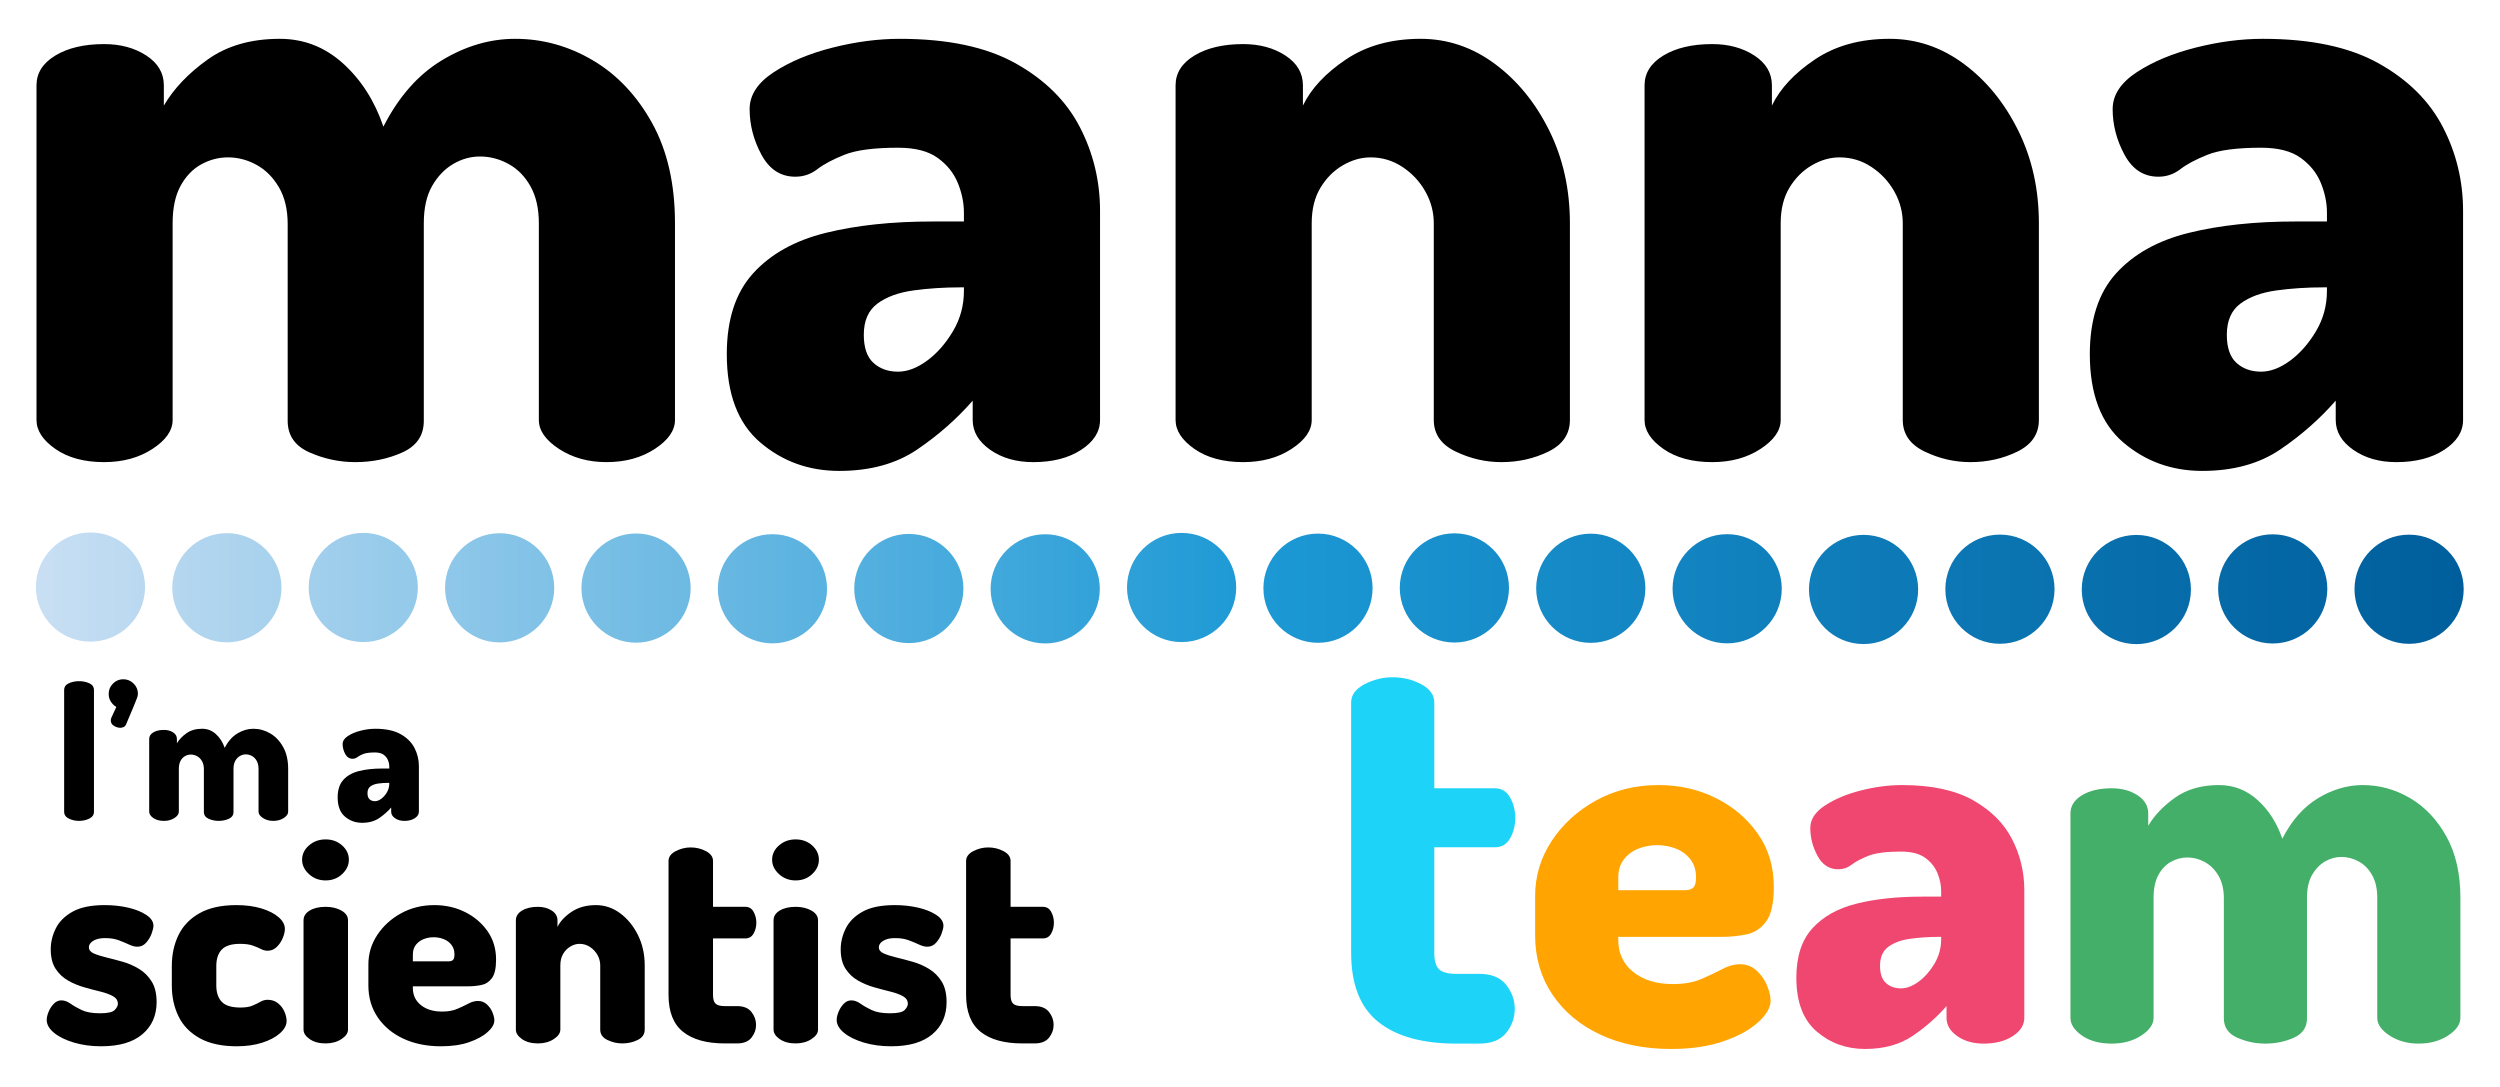
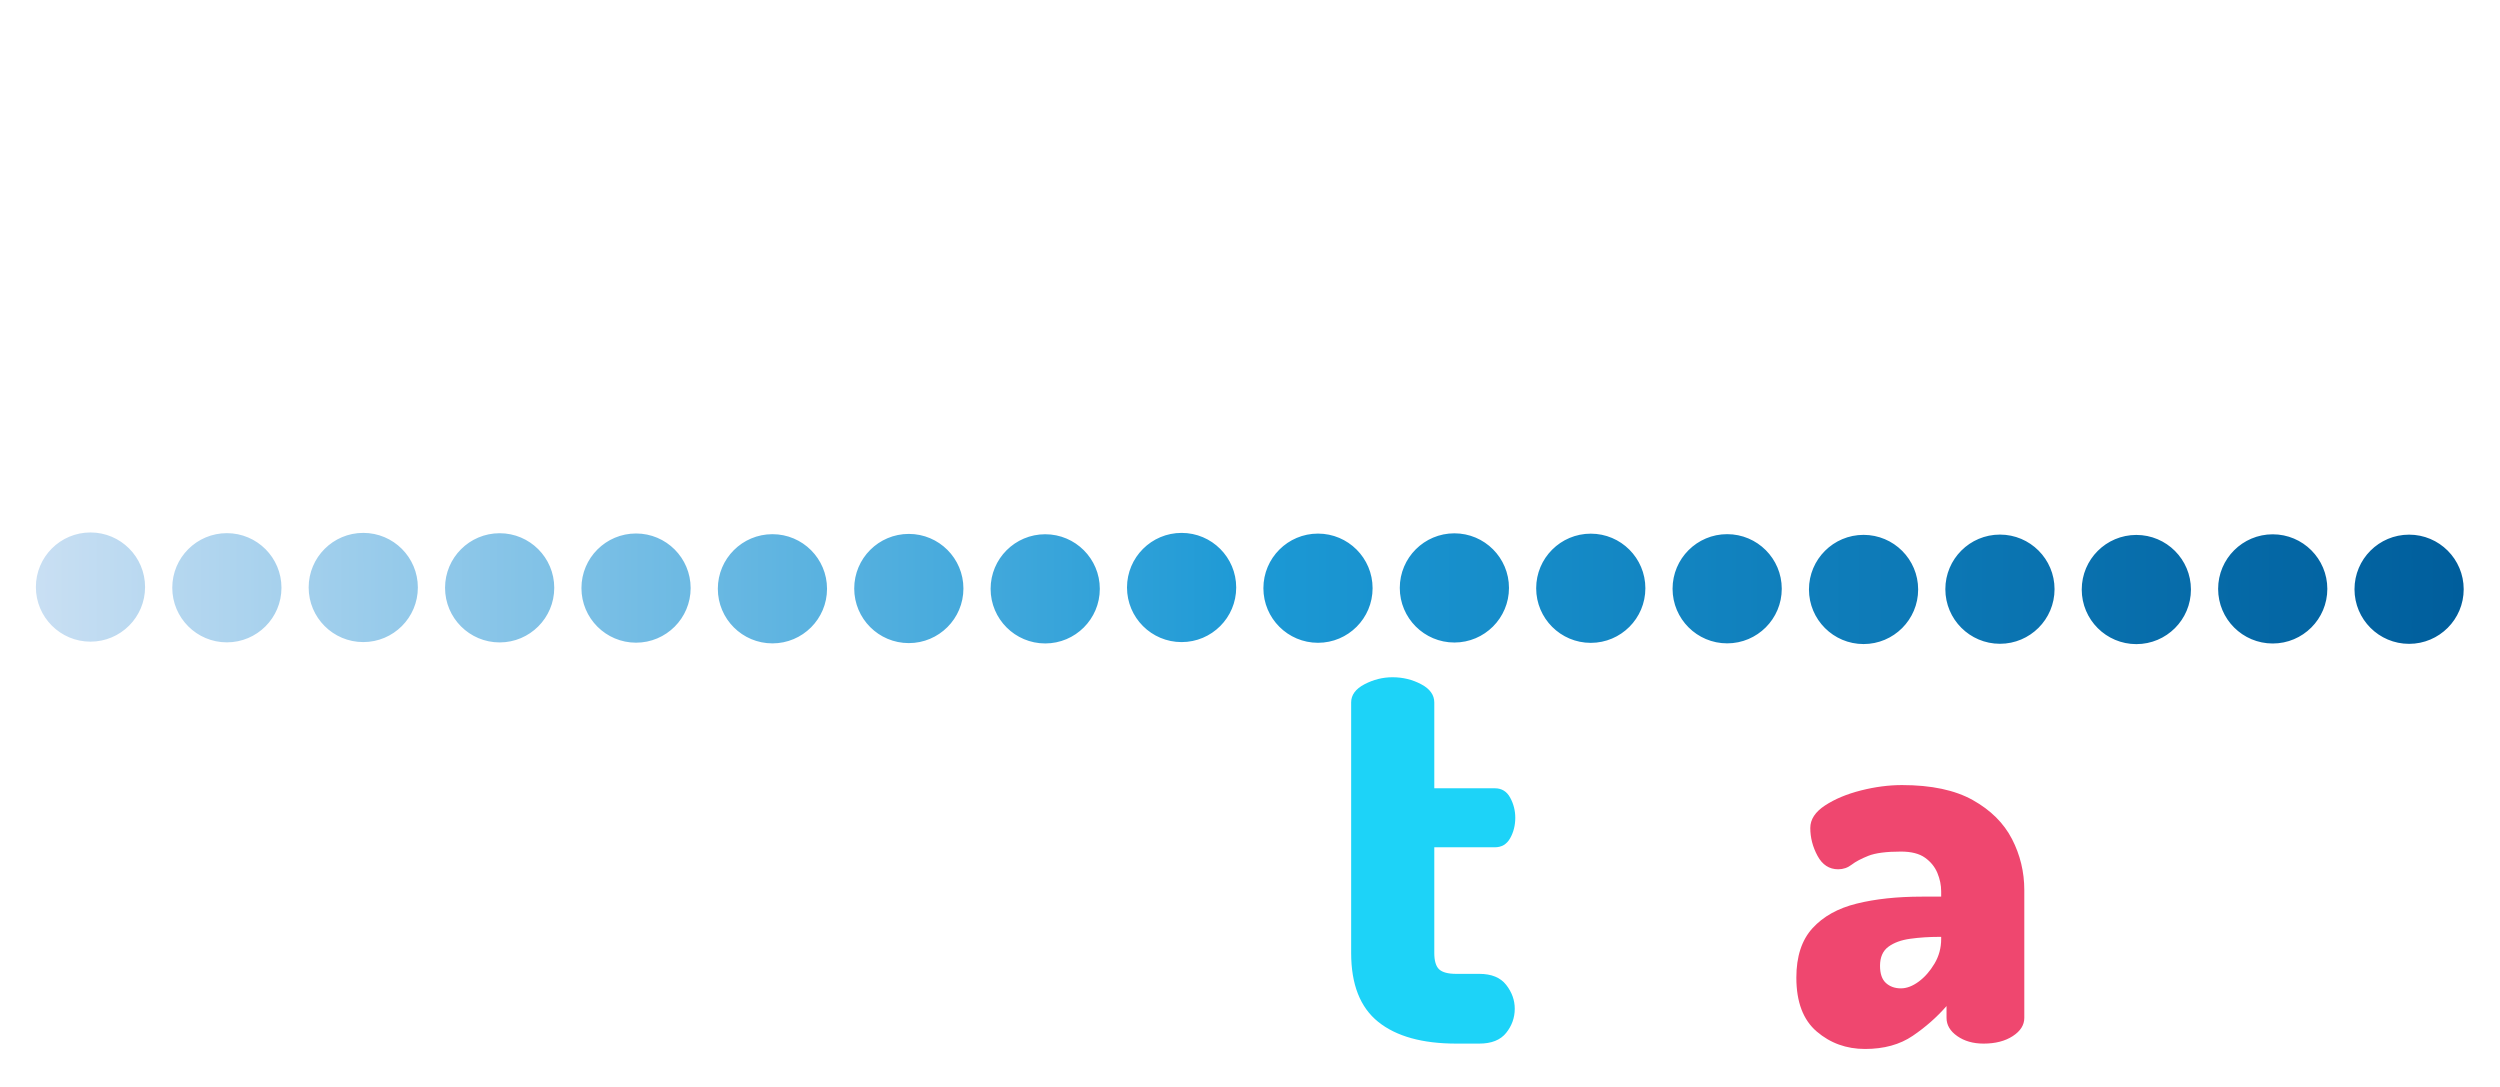
<svg xmlns="http://www.w3.org/2000/svg" xml:space="preserve" width="460mm" height="200mm" version="1.1" style="shape-rendering:geometricPrecision; text-rendering:geometricPrecision; image-rendering:optimizeQuality; fill-rule:evenodd; clip-rule:evenodd" viewBox="0 0 46000 20000">
  <defs>
    <style type="text/css">
   
    .fil1 {fill:black;fill-rule:nonzero}
    .fil2 {fill:#1DD3F8;fill-rule:nonzero}
    .fil5 {fill:#44AF69;fill-rule:nonzero}
    .fil4 {fill:#EF476F;fill-rule:nonzero}
    .fil3 {fill:#FFA400;fill-rule:nonzero}
    .fil0 {fill:url(#id0)}
   
  </style>
    <linearGradient id="id0" gradientUnits="userSpaceOnUse" x1="660.15" y1="10824.67" x2="45331.98" y2="10824.67">
      <stop offset="0" style="stop-opacity:1; stop-color:#C9DFF3" />
      <stop offset="0.502" style="stop-opacity:1; stop-color:#1C99D5" />
      <stop offset="1" style="stop-opacity:1; stop-color:#005E9C" />
    </linearGradient>
  </defs>
  <g id="Camada_x0020_1">
    <g id="_2083573396688">
      <path class="fil0" d="M44327.36 9837.57c554.84,0 1004.62,449.78 1004.62,1004.62 0,554.84 -449.78,1004.62 -1004.62,1004.62 -554.84,0 -1004.62,-449.78 -1004.62,-1004.62 0,-554.84 449.78,-1004.62 1004.62,-1004.62zm-42662.59 -40.32c554.84,0 1004.62,449.78 1004.62,1004.62 0,554.84 -449.78,1004.62 -1004.62,1004.62 -554.84,0 -1004.62,-449.78 -1004.62,-1004.62 0,-554.84 449.78,-1004.62 1004.62,-1004.62zm2509.56 12.88c554.84,0 1004.62,449.78 1004.62,1004.62 0,554.84 -449.78,1004.62 -1004.62,1004.62 -554.84,0 -1004.62,-449.78 -1004.62,-1004.62 0,-554.84 449.78,-1004.62 1004.62,-1004.62zm2509.56 -5.01c554.84,0 1004.62,449.78 1004.62,1004.62 0,554.84 -449.78,1004.62 -1004.62,1004.62 -554.84,0 -1004.62,-449.78 -1004.62,-1004.62 0,-554.84 449.78,-1004.62 1004.62,-1004.62zm2509.56 6.25c554.84,0 1004.62,449.78 1004.62,1004.62 0,554.84 -449.78,1004.62 -1004.62,1004.62 -554.84,0 -1004.62,-449.78 -1004.62,-1004.62 0,-554.84 449.78,-1004.62 1004.62,-1004.62zm2509.56 4.77c554.84,0 1004.62,449.78 1004.62,1004.62 0,554.84 -449.78,1004.62 -1004.62,1004.62 -554.84,0 -1004.62,-449.78 -1004.62,-1004.62 0,-554.84 449.78,-1004.62 1004.62,-1004.62zm2509.56 12.88c554.84,0 1004.62,449.78 1004.62,1004.62 0,554.84 -449.78,1004.62 -1004.62,1004.62 -554.84,0 -1004.62,-449.78 -1004.62,-1004.62 0,-554.84 449.78,-1004.62 1004.62,-1004.62zm2509.56 -5.01c554.84,0 1004.62,449.78 1004.62,1004.62 0,554.84 -449.78,1004.62 -1004.62,1004.62 -554.84,0 -1004.62,-449.78 -1004.62,-1004.62 0,-554.84 449.78,-1004.62 1004.62,-1004.62zm2509.56 6.25c554.84,0 1004.62,449.78 1004.62,1004.62 0,554.84 -449.78,1004.62 -1004.62,1004.62 -554.84,0 -1004.62,-449.78 -1004.62,-1004.62 0,-554.84 449.78,-1004.62 1004.62,-1004.62zm2509.56 -24.86c554.84,0 1004.62,449.78 1004.62,1004.62 0,554.84 -449.78,1004.62 -1004.62,1004.62 -554.84,0 -1004.62,-449.78 -1004.62,-1004.62 0,-554.84 449.78,-1004.62 1004.62,-1004.62zm2509.56 12.88c554.84,0 1004.62,449.78 1004.62,1004.62 0,554.84 -449.78,1004.62 -1004.62,1004.62 -554.84,0 -1004.62,-449.78 -1004.62,-1004.62 0,-554.84 449.78,-1004.62 1004.62,-1004.62zm2509.56 -5.01c554.84,0 1004.62,449.78 1004.62,1004.62 0,554.84 -449.78,1004.62 -1004.62,1004.62 -554.84,0 -1004.62,-449.78 -1004.62,-1004.62 0,-554.84 449.78,-1004.62 1004.62,-1004.62zm2509.56 6.25c554.84,0 1004.62,449.78 1004.62,1004.62 0,554.84 -449.78,1004.62 -1004.62,1004.62 -554.84,0 -1004.62,-449.78 -1004.62,-1004.62 0,-554.84 449.78,-1004.62 1004.62,-1004.62zm2509.56 9.21c554.84,0 1004.62,449.78 1004.62,1004.62 0,554.84 -449.78,1004.62 -1004.62,1004.62 -554.84,0 -1004.62,-449.78 -1004.62,-1004.62 0,-554.84 449.78,-1004.62 1004.62,-1004.62zm2509.56 12.88c554.84,0 1004.62,449.78 1004.62,1004.62 0,554.84 -449.78,1004.62 -1004.62,1004.62 -554.84,0 -1004.62,-449.78 -1004.62,-1004.62 0,-554.84 449.78,-1004.62 1004.62,-1004.62zm2509.56 -5.01c554.84,0 1004.62,449.78 1004.62,1004.62 0,554.84 -449.78,1004.62 -1004.62,1004.62 -554.84,0 -1004.62,-449.78 -1004.62,-1004.62 0,-554.84 449.78,-1004.62 1004.62,-1004.62zm2509.56 6.25c554.84,0 1004.62,449.78 1004.62,1004.62 0,554.84 -449.78,1004.62 -1004.62,1004.62 -554.84,0 -1004.62,-449.78 -1004.62,-1004.62 0,-554.84 449.78,-1004.62 1004.62,-1004.62zm2509.56 -11.53c554.84,0 1004.62,449.78 1004.62,1004.62 0,554.84 -449.78,1004.62 -1004.62,1004.62 -554.84,0 -1004.62,-449.78 -1004.62,-1004.62 0,-554.84 449.78,-1004.62 1004.62,-1004.62z" />
-       <path class="fil1" d="M1915.92 8503.16c-366.29,0 -665.24,-80.8 -896.86,-242.39 -231.62,-161.6 -347.43,-339.35 -347.43,-533.27l0 -6156.79c0,-226.24 115.81,-409.38 347.43,-549.43 231.62,-140.05 530.57,-210.07 896.86,-210.07 301.64,0 560.19,70.02 775.66,210.07 215.46,140.05 323.19,323.19 323.19,549.43l0 371.67c183.14,-312.42 452.46,-595.21 807.97,-848.38 355.51,-253.16 797.21,-379.75 1325.09,-379.75 441.69,0 829.52,150.82 1163.49,452.47 333.96,301.64 581.74,689.47 743.34,1163.49 280.1,-549.43 638.3,-956.11 1074.61,-1220.05 436.31,-263.94 886.08,-395.91 1349.32,-395.91 506.33,0 983.04,131.97 1430.12,395.91 447.08,263.94 810.67,649.08 1090.77,1155.41 280.1,506.33 420.15,1120.4 420.15,1842.19l0 3619.74c0,193.92 -123.89,371.67 -371.67,533.27 -247.78,161.59 -544.04,242.39 -888.78,242.39 -333.96,0 -624.83,-80.8 -872.61,-242.39 -247.78,-161.6 -371.67,-339.35 -371.67,-533.27l0 -3619.74c0,-269.33 -51.17,-495.56 -153.52,-678.7 -102.34,-183.14 -237,-320.5 -403.99,-412.07 -166.98,-91.57 -342.04,-137.36 -525.18,-137.36 -172.37,0 -336.66,45.79 -492.87,137.36 -156.21,91.57 -285.48,226.23 -387.83,403.99 -102.34,177.75 -153.51,406.68 -153.51,686.78l0 3635.9c0,269.33 -131.97,463.24 -395.91,581.74 -263.94,118.51 -552.12,177.76 -864.54,177.76 -290.87,0 -570.97,-59.25 -840.3,-177.76 -269.32,-118.5 -403.99,-312.41 -403.99,-581.74l0 -3619.74c0,-269.33 -53.86,-495.56 -161.59,-678.7 -107.73,-183.14 -245.09,-320.5 -412.07,-412.07 -166.98,-91.57 -342.04,-137.36 -525.19,-137.36 -172.36,0 -336.65,43.09 -492.86,129.28 -156.21,86.18 -282.79,218.15 -379.75,395.91 -96.96,177.75 -145.44,406.68 -145.44,686.78l0 3619.74c0,193.92 -123.89,371.67 -371.67,533.27 -247.78,161.59 -544.04,242.39 -888.77,242.39zm13525.55 161.6c-560.2,0 -1044.99,-175.07 -1454.36,-525.19 -409.38,-350.12 -614.07,-891.47 -614.07,-1624.04 0,-635.61 161.6,-1131.17 484.79,-1486.68 323.19,-355.51 767.58,-603.29 1333.16,-743.34 565.59,-140.04 1220.05,-210.07 1963.39,-210.07l581.74 0 0 -161.6c0,-183.14 -37.7,-366.28 -113.11,-549.42 -75.41,-183.14 -199.3,-336.66 -371.67,-460.55 -172.37,-123.89 -414.77,-185.83 -727.18,-185.83 -441.7,0 -770.28,43.09 -985.74,129.27 -215.46,86.19 -382.44,175.07 -500.94,266.64 -118.51,91.57 -253.17,137.35 -403.99,137.35 -269.33,0 -476.71,-134.66 -622.15,-403.99 -145.43,-269.32 -218.15,-549.42 -218.15,-840.29 0,-258.56 148.13,-484.79 444.39,-678.7 296.26,-193.92 657.15,-344.74 1082.69,-452.47 425.53,-107.73 837.6,-161.6 1236.21,-161.6 883.38,0 1594.41,150.82 2133.06,452.47 538.65,301.64 931.87,692.17 1179.65,1171.57 247.78,479.4 371.67,993.81 371.67,1543.24l0 3845.97c0,215.46 -115.82,398.6 -347.44,549.43 -231.62,150.82 -525.18,226.23 -880.69,226.23 -312.42,0 -576.36,-75.41 -791.82,-226.23 -215.46,-150.83 -323.19,-333.97 -323.19,-549.43l0 -355.51c-290.87,333.97 -630.22,632.92 -1018.05,896.86 -387.83,263.94 -867.23,395.91 -1438.2,395.91zm1082.69 -1826.03c172.36,0 350.12,-67.34 533.26,-202 183.14,-134.66 342.05,-315.11 476.71,-541.34 134.66,-226.24 201.99,-474.02 201.99,-743.34l0 -64.64 -64.63 0c-301.65,0 -589.83,18.85 -864.54,56.56 -274.71,37.7 -495.56,118.5 -662.54,242.39 -166.99,123.89 -250.48,315.11 -250.48,573.66 0,237.01 59.26,409.38 177.76,517.11 118.5,107.73 269.32,161.6 452.47,161.6zm6350.71 1664.43c-366.29,0 -665.24,-80.8 -896.86,-242.39 -231.62,-161.6 -347.43,-339.35 -347.43,-533.27l0 -6156.79c0,-226.24 115.81,-409.38 347.43,-549.43 231.62,-140.05 530.57,-210.07 896.86,-210.07 301.64,0 560.19,70.02 775.66,210.07 215.46,140.05 323.19,323.19 323.19,549.43l0 371.67c150.82,-312.42 414.76,-595.21 791.81,-848.38 377.06,-253.16 834.92,-379.75 1373.57,-379.75 495.56,0 950.72,153.52 1365.48,460.55 414.76,307.03 748.73,716.41 1001.89,1228.13 253.17,511.72 379.75,1079.99 379.75,1704.83l0 3619.74c0,258.55 -131.97,452.47 -395.91,581.75 -263.94,129.27 -552.11,193.91 -864.53,193.91 -290.88,0 -570.97,-64.64 -840.3,-193.91 -269.33,-129.28 -403.99,-323.2 -403.99,-581.75l0 -3619.74c0,-204.69 -51.17,-398.6 -153.51,-581.74 -102.35,-183.15 -242.4,-333.97 -420.15,-452.47 -177.76,-118.51 -374.37,-177.76 -589.83,-177.76 -172.37,0 -342.04,48.48 -509.02,145.44 -166.99,96.96 -304.34,234.31 -412.07,412.07 -107.73,177.75 -161.6,395.91 -161.6,654.46l0 3619.74c0,193.92 -123.89,371.67 -371.67,533.27 -247.78,161.59 -544.04,242.39 -888.77,242.39zm8629.21 0c-366.29,0 -665.24,-80.8 -896.86,-242.39 -231.62,-161.6 -347.43,-339.35 -347.43,-533.27l0 -6156.79c0,-226.24 115.81,-409.38 347.43,-549.43 231.62,-140.05 530.57,-210.07 896.86,-210.07 301.64,0 560.19,70.02 775.66,210.07 215.46,140.05 323.19,323.19 323.19,549.43l0 371.67c150.82,-312.42 414.76,-595.21 791.81,-848.38 377.06,-253.16 834.92,-379.75 1373.57,-379.75 495.56,0 950.72,153.52 1365.48,460.55 414.76,307.03 748.73,716.41 1001.89,1228.13 253.17,511.72 379.75,1079.99 379.75,1704.83l0 3619.74c0,258.55 -131.97,452.47 -395.91,581.75 -263.94,129.27 -552.11,193.91 -864.53,193.91 -290.88,0 -570.97,-64.64 -840.3,-193.91 -269.33,-129.28 -403.99,-323.2 -403.99,-581.75l0 -3619.74c0,-204.69 -51.17,-398.6 -153.51,-581.74 -102.35,-183.15 -242.4,-333.97 -420.15,-452.47 -177.76,-118.51 -374.37,-177.76 -589.83,-177.76 -172.37,0 -342.04,48.48 -509.02,145.44 -166.99,96.96 -304.34,234.31 -412.07,412.07 -107.73,177.75 -161.6,395.91 -161.6,654.46l0 3619.74c0,193.92 -123.89,371.67 -371.67,533.27 -247.78,161.59 -544.04,242.39 -888.77,242.39zm9017.04 161.6c-560.2,0 -1044.99,-175.07 -1454.36,-525.19 -409.38,-350.12 -614.07,-891.47 -614.07,-1624.04 0,-635.61 161.6,-1131.17 484.79,-1486.68 323.19,-355.51 767.58,-603.29 1333.16,-743.34 565.59,-140.04 1220.05,-210.07 1963.39,-210.07l581.74 0 0 -161.6c0,-183.14 -37.7,-366.28 -113.11,-549.42 -75.41,-183.14 -199.3,-336.66 -371.67,-460.55 -172.37,-123.89 -414.77,-185.83 -727.18,-185.83 -441.7,0 -770.28,43.09 -985.74,129.27 -215.46,86.19 -382.44,175.07 -500.94,266.64 -118.51,91.57 -253.17,137.35 -403.99,137.35 -269.33,0 -476.71,-134.66 -622.15,-403.99 -145.43,-269.32 -218.15,-549.42 -218.15,-840.29 0,-258.56 148.13,-484.79 444.39,-678.7 296.26,-193.92 657.15,-344.74 1082.69,-452.47 425.53,-107.73 837.6,-161.6 1236.21,-161.6 883.38,0 1594.41,150.82 2133.06,452.47 538.65,301.64 931.87,692.17 1179.65,1171.57 247.78,479.4 371.67,993.81 371.67,1543.24l0 3845.97c0,215.46 -115.82,398.6 -347.44,549.43 -231.62,150.82 -525.18,226.23 -880.69,226.23 -312.42,0 -576.36,-75.41 -791.82,-226.23 -215.46,-150.83 -323.19,-333.97 -323.19,-549.43l0 -355.51c-290.87,333.97 -630.22,632.92 -1018.05,896.86 -387.83,263.94 -867.23,395.91 -1438.2,395.91zm1082.69 -1826.03c172.36,0 350.12,-67.34 533.26,-202 183.14,-134.66 342.05,-315.11 476.71,-541.34 134.66,-226.24 201.99,-474.02 201.99,-743.34l0 -64.64 -64.63 0c-301.65,0 -589.83,18.85 -864.54,56.56 -274.71,37.7 -495.56,118.5 -662.54,242.39 -166.99,123.89 -250.48,315.11 -250.48,573.66 0,237.01 59.26,409.38 177.76,517.11 118.5,107.73 269.32,161.6 452.47,161.6z" />
-       <path class="fil1" d="M1454.64 15104.36c-67.99,0 -130.71,-14.07 -188.16,-42.2 -57.44,-28.14 -86.16,-70.34 -86.16,-126.61l0 -2236.8c0,-58.61 28.72,-100.82 86.16,-126.61 57.45,-25.79 120.17,-38.69 188.16,-38.69 67.99,0 130.71,12.9 188.16,38.69 57.44,25.79 86.16,68 86.16,126.61l0 2236.8c0,56.27 -28.72,98.47 -86.16,126.61 -57.45,28.13 -120.17,42.2 -188.16,42.2zm759.67 -1712.76c-37.52,0 -76.21,-11.73 -116.06,-35.17 -39.86,-23.45 -59.79,-57.45 -59.79,-102 0,-18.75 4.69,-37.51 14.06,-56.27l87.93 -189.91c-42.2,-25.8 -76.2,-59.21 -101.99,-100.24 -25.79,-41.03 -38.69,-87.34 -38.69,-138.92 0,-75.03 26.38,-138.92 79.13,-191.67 52.76,-52.76 115.48,-79.13 188.16,-79.13 75.03,0 138.92,26.37 191.67,79.13 52.76,52.75 79.14,115.47 79.14,188.15 0,9.38 -1.76,22.28 -5.28,38.69 -3.52,16.41 -12.31,42.21 -26.38,77.38 -14.06,35.16 -35.75,88.51 -65.06,160.02 -29.31,71.51 -69.75,167.05 -121.34,286.63 -9.37,23.45 -24.61,39.86 -45.72,49.24 -21.1,9.38 -41.03,14.07 -59.78,14.07zm801.86 1712.76c-79.72,0 -144.78,-17.58 -195.19,-52.75 -50.41,-35.17 -75.62,-73.86 -75.62,-116.06l0 -1339.97c0,-49.24 25.21,-89.1 75.62,-119.58 50.41,-30.48 115.47,-45.72 195.19,-45.72 65.65,0 121.92,15.24 168.81,45.72 46.9,30.48 70.34,70.34 70.34,119.58l0 80.89c39.86,-67.99 98.48,-129.54 175.85,-184.64 77.38,-55.1 173.51,-82.65 288.39,-82.65 96.13,0 180.54,32.83 253.23,98.48 72.68,65.65 126.61,150.05 161.78,253.22 60.96,-119.58 138.92,-208.09 233.88,-265.53 94.95,-57.45 192.84,-86.17 293.66,-86.17 110.2,0 213.95,28.72 311.25,86.17 97.31,57.44 176.44,141.26 237.4,251.46 60.96,110.2 91.44,243.84 91.44,400.93l0 787.81c0,42.2 -26.96,80.89 -80.89,116.06 -53.93,35.17 -118.4,52.75 -193.43,52.75 -72.69,0 -135.99,-17.58 -189.92,-52.75 -53.93,-35.17 -80.89,-73.86 -80.89,-116.06l0 -787.81c0,-58.61 -11.14,-107.85 -33.41,-147.71 -22.27,-39.86 -51.58,-69.75 -87.93,-89.68 -36.34,-19.93 -74.44,-29.9 -114.3,-29.9 -37.51,0 -73.27,9.97 -107.26,29.9 -34,19.93 -62.14,49.24 -84.41,87.92 -22.28,38.69 -33.41,88.51 -33.41,149.47l0 791.32c0,58.62 -28.72,100.82 -86.17,126.61 -57.44,25.79 -120.16,38.69 -188.16,38.69 -63.3,0 -124.26,-12.9 -182.88,-38.69 -58.61,-25.79 -87.92,-67.99 -87.92,-126.61l0 -787.8c0,-58.62 -11.73,-107.85 -35.17,-147.71 -23.45,-39.86 -53.34,-69.75 -89.69,-89.68 -36.34,-19.93 -74.44,-29.9 -114.3,-29.9 -37.51,0 -73.27,9.38 -107.26,28.14 -34,18.75 -61.55,47.48 -82.65,86.16 -21.11,38.69 -31.66,88.51 -31.66,149.47l0 787.81c0,42.2 -26.96,80.89 -80.89,116.06 -53.92,35.17 -118.4,52.75 -193.43,52.75zm3647.1 35.17c-121.92,0 -227.43,-38.1 -316.53,-114.3 -89.1,-76.2 -133.64,-194.02 -133.64,-353.46 0,-138.33 35.17,-246.19 105.5,-323.56 70.34,-77.37 167.06,-131.3 290.15,-161.78 123.1,-30.48 265.54,-45.72 427.32,-45.72l126.61 0 0 -35.17c0,-39.86 -8.21,-79.72 -24.62,-119.58 -16.41,-39.86 -43.38,-73.27 -80.89,-100.23 -37.52,-26.96 -90.27,-40.45 -158.27,-40.45 -96.13,0 -167.64,9.38 -214.53,28.14 -46.89,18.76 -83.24,38.1 -109.03,58.03 -25.79,19.93 -55.1,29.89 -87.92,29.89 -58.62,0 -103.75,-29.3 -135.4,-87.92 -31.66,-58.62 -47.48,-119.58 -47.48,-182.88 0,-56.27 32.24,-105.51 96.71,-147.71 64.48,-42.21 143.03,-75.03 235.64,-98.48 92.61,-23.45 182.3,-35.17 269.05,-35.17 192.26,0 347.01,32.83 464.24,98.48 117.23,65.65 202.81,150.64 256.74,254.98 53.92,104.33 80.89,216.29 80.89,335.87l0 837.04c0,46.89 -25.21,86.75 -75.62,119.57 -50.41,32.83 -114.3,49.24 -191.67,49.24 -68,0 -125.44,-16.41 -172.33,-49.24 -46.9,-32.82 -70.34,-72.68 -70.34,-119.57l0 -77.38c-63.31,72.69 -137.16,137.75 -221.57,195.19 -84.41,57.45 -188.75,86.17 -313.01,86.17zm235.63 -397.42c37.52,0 76.21,-14.65 116.06,-43.96 39.86,-29.31 74.45,-68.58 103.76,-117.82 29.3,-49.24 43.96,-103.16 43.96,-161.78l0 -14.07 -14.07 0c-65.65,0 -128.37,4.11 -188.16,12.31 -59.79,8.21 -107.85,25.79 -144.19,52.76 -36.35,26.96 -54.52,68.58 -54.52,124.85 0,51.58 12.9,89.1 38.69,112.54 25.79,23.45 58.62,35.17 98.47,35.17z" />
-       <path class="fil1" d="M1862.64 19251.62c-183.03,0 -351.11,-22.88 -504.23,-68.64 -153.11,-45.76 -274.55,-105.6 -364.31,-179.51 -89.75,-73.92 -134.63,-153.12 -134.63,-237.6 0,-42.24 11.44,-91.52 34.32,-147.83 22.88,-56.32 54.55,-105.6 95.03,-147.84 40.48,-42.24 87.12,-63.36 139.92,-63.36 56.32,0 112.64,20.24 168.96,60.72 56.31,40.48 125.83,80.08 208.55,118.8 82.72,38.72 194.47,58.07 335.27,58.07 140.8,0 230.55,-20.23 269.27,-60.71 38.72,-40.48 58.08,-78.32 58.08,-113.52 0,-59.84 -29.92,-106.48 -89.76,-139.92 -59.83,-33.44 -136.39,-61.6 -229.67,-84.47 -93.28,-22.88 -192.71,-49.28 -298.31,-79.2 -105.6,-29.92 -205.04,-71.28 -298.31,-124.08 -93.28,-52.8 -169.84,-124.96 -229.68,-216.47 -59.84,-91.52 -89.75,-211.2 -89.75,-359.03 0,-130.24 30.79,-257.84 92.39,-382.79 61.6,-124.96 164.56,-227.92 308.87,-308.88 144.32,-80.95 341.44,-121.43 591.35,-121.43 154.87,0 300.07,15.84 435.59,47.52 135.51,31.68 246.39,76.55 332.63,134.63 86.24,58.08 129.36,124.08 129.36,198 0,35.2 -11.44,83.6 -34.32,145.19 -22.88,61.6 -56.32,117.04 -100.32,166.32 -44,49.28 -97.68,73.92 -161.04,73.92 -45.76,0 -96.79,-13.2 -153.11,-39.6 -56.32,-26.4 -119.68,-52.8 -190.08,-79.2 -70.4,-26.4 -153.11,-39.6 -248.15,-39.6 -70.4,0 -127.6,8.8 -171.6,26.4 -44,17.6 -76.55,38.72 -97.67,63.36 -21.12,24.64 -31.68,51.04 -31.68,79.2 0,49.28 29.92,87.11 89.75,113.51 59.84,26.4 137.28,51.04 232.32,73.92 95.04,22.88 195.35,49.28 300.95,79.2 105.6,29.92 205.91,73.92 300.95,132 95.04,58.07 172.48,135.51 232.32,232.31 59.83,96.8 89.75,222.63 89.75,377.51 0,246.39 -87.11,443.51 -261.35,591.34 -174.23,147.84 -426.79,221.76 -757.66,221.76zm2497.37 0c-278.07,0 -505.98,-49.28 -683.74,-147.84 -177.75,-98.55 -307.99,-232.31 -390.71,-401.27 -82.72,-168.95 -124.07,-359.03 -124.07,-570.22l0 -359.03c0,-211.2 41.35,-401.27 124.07,-570.23 82.72,-168.95 212.08,-302.71 388.07,-401.27 176,-98.55 401.27,-147.83 675.82,-147.83 172.48,0 325.6,20.24 459.35,60.72 133.76,40.47 239.36,94.15 316.79,161.03 77.44,66.88 116.16,139.04 116.16,216.48 0,49.27 -13.2,105.59 -39.6,168.95 -26.4,63.36 -63.36,117.92 -110.88,163.68 -47.51,45.76 -102.95,68.64 -166.31,68.64 -42.24,0 -83.6,-10.56 -124.08,-31.68 -40.48,-21.12 -90.63,-42.24 -150.47,-63.36 -59.84,-21.12 -137.28,-31.68 -232.32,-31.68 -158.39,0 -271.03,35.2 -337.91,105.6 -66.88,70.39 -100.32,170.71 -100.32,300.95l0 359.03c0,130.23 33.44,230.55 100.32,300.95 66.88,70.4 181.28,105.6 343.19,105.6 95.04,0 170.72,-12.32 227.04,-36.96 56.32,-24.64 104.71,-48.4 145.19,-71.28 40.48,-22.88 83.6,-34.32 129.36,-34.32 73.92,0 137.28,21.12 190.07,63.36 52.8,42.24 92.4,94.16 118.8,155.76 26.4,61.59 39.6,118.79 39.6,171.59 0,77.44 -40.48,152.24 -121.44,224.39 -80.95,72.16 -190.07,130.24 -327.35,174.24 -137.27,44 -292.15,66 -464.63,66zm1631.48 -3051.76c-119.67,0 -221.75,-38.72 -306.23,-116.16 -84.48,-77.44 -126.72,-165.43 -126.72,-263.99 0,-102.08 42.24,-190.08 126.72,-263.99 84.48,-73.92 186.56,-110.88 306.23,-110.88 119.68,0 220.88,36.96 303.59,110.88 82.72,73.91 124.08,161.91 124.08,263.99 0,98.56 -41.36,186.55 -124.08,263.99 -82.71,77.44 -183.91,116.16 -303.59,116.16zm0 2998.96c-119.67,0 -217.35,-26.4 -293.03,-79.2 -75.68,-52.8 -113.52,-110.87 -113.52,-174.23l0 -2011.63c0,-73.92 37.84,-133.76 113.52,-179.52 75.68,-45.75 173.36,-68.63 293.03,-68.63 112.64,0 209.44,22.88 290.4,68.63 80.95,45.76 121.43,105.6 121.43,179.52l0 2011.63c0,63.36 -40.48,121.43 -121.43,174.23 -80.96,52.8 -177.76,79.2 -290.4,79.2zm2122.51 52.8c-260.47,0 -491.03,-46.64 -691.66,-139.92 -200.64,-93.28 -358.15,-224.39 -472.55,-393.35 -114.4,-168.95 -171.59,-364.31 -171.59,-586.06l0 -385.43c0,-197.12 54.55,-378.39 163.67,-543.83 109.12,-165.43 255.2,-298.31 438.23,-398.63 183.04,-100.31 387.19,-150.47 612.46,-150.47 204.16,0 391.59,42.24 562.31,126.71 170.71,84.48 308.87,201.52 414.47,351.11 105.6,149.6 158.39,324.72 158.39,525.35 0,158.4 -25.52,271.91 -76.55,340.55 -51.04,68.64 -116.16,110.88 -195.36,126.72 -79.2,15.84 -159.27,23.76 -240.23,23.76l-1019.02 0 0 31.68c0,130.23 49.28,234.95 147.84,314.15 98.56,79.2 228.79,118.8 390.71,118.8 109.12,0 202.39,-16.72 279.83,-50.16 77.44,-33.44 146.08,-66 205.92,-97.68 59.84,-31.68 117.91,-47.52 174.23,-47.52 63.36,0 117.92,21.12 163.68,63.36 45.76,42.24 80.08,91.52 102.96,147.84 22.88,56.31 34.31,105.59 34.31,147.83 0,66.88 -40.47,137.28 -121.43,211.2 -80.96,73.91 -194.48,136.39 -340.55,187.43 -146.08,51.04 -319.43,76.56 -520.07,76.56zm-517.43 -1562.84l654.71 0c38.72,0 66.88,-8.8 84.47,-26.4 17.6,-17.6 26.4,-51.04 26.4,-100.32 0,-70.39 -18.48,-129.35 -55.43,-176.87 -36.96,-47.52 -84.48,-82.72 -142.56,-105.6 -58.08,-22.88 -120.56,-34.32 -187.44,-34.32 -63.35,0 -124.07,11.44 -182.15,34.32 -58.08,22.88 -105.6,58.08 -142.56,105.6 -36.96,47.52 -55.44,106.48 -55.44,176.87l0 126.72zm2302.02 1510.04c-119.67,0 -217.35,-26.4 -293.03,-79.2 -75.68,-52.8 -113.52,-110.87 -113.52,-174.23l0 -2011.63c0,-73.92 37.84,-133.76 113.52,-179.52 75.68,-45.75 173.36,-68.63 293.03,-68.63 98.56,0 183.04,22.88 253.44,68.63 70.39,45.76 105.59,105.6 105.59,179.52l0 121.44c49.28,-102.08 135.52,-194.48 258.72,-277.2 123.19,-82.71 272.79,-124.07 448.78,-124.07 161.92,0 310.64,50.16 446.15,150.47 135.52,100.32 244.64,234.08 327.35,401.27 82.72,167.2 124.08,352.87 124.08,557.03l0 1182.69c0,84.47 -43.12,147.83 -129.36,190.07 -86.23,42.24 -180.39,63.36 -282.47,63.36 -95.04,0 -186.55,-21.12 -274.55,-63.36 -88,-42.24 -132,-105.6 -132,-190.07l0 -1182.69c0,-66.88 -16.72,-130.24 -50.16,-190.08 -33.44,-59.84 -79.19,-109.11 -137.27,-147.83 -58.08,-38.72 -122.32,-58.08 -192.72,-58.08 -56.32,0 -111.75,15.84 -166.31,47.52 -54.56,31.68 -99.44,76.56 -134.64,134.63 -35.2,58.08 -52.8,129.36 -52.8,213.84l0 1182.69c0,63.36 -40.48,121.43 -121.43,174.23 -80.96,52.8 -177.76,79.2 -290.4,79.2zm3437.2 0c-334.39,0 -590.47,-71.28 -768.22,-213.83 -177.76,-142.56 -266.64,-368.71 -266.64,-678.47l0 -2465.69c0,-73.92 44,-133.76 132,-179.52 88,-45.76 179.52,-68.63 274.55,-68.63 102.08,0 196.24,22.87 282.48,68.63 86.23,45.76 129.35,105.6 129.35,179.52l0 844.78 596.63 0c66.87,0 117.03,30.8 150.47,92.39 33.44,61.6 50.16,127.6 50.16,198 0,73.92 -16.72,140.8 -50.16,200.63 -33.44,59.84 -83.6,89.76 -150.47,89.76l-596.63 0 0 1040.13c0,77.44 15.84,131.12 47.52,161.04 31.68,29.92 88,44.88 168.96,44.88l227.03 0c119.68,0 207.68,36.08 263.99,108.24 56.32,72.15 84.48,150.47 84.48,234.95 0,88 -28.16,167.19 -84.48,237.59 -56.31,70.4 -144.31,105.6 -263.99,105.6l-227.03 0zm1304.12 -2998.96c-119.67,0 -221.75,-38.72 -306.23,-116.16 -84.48,-77.44 -126.72,-165.43 -126.72,-263.99 0,-102.08 42.24,-190.08 126.72,-263.99 84.48,-73.92 186.56,-110.88 306.23,-110.88 119.68,0 220.88,36.96 303.59,110.88 82.72,73.91 124.08,161.91 124.08,263.99 0,98.56 -41.36,186.55 -124.08,263.99 -82.71,77.44 -183.91,116.16 -303.59,116.16zm0 2998.96c-119.67,0 -217.35,-26.4 -293.03,-79.2 -75.68,-52.8 -113.52,-110.87 -113.52,-174.23l0 -2011.63c0,-73.92 37.84,-133.76 113.52,-179.52 75.68,-45.75 173.36,-68.63 293.03,-68.63 112.64,0 209.44,22.88 290.4,68.63 80.95,45.76 121.43,105.6 121.43,179.52l0 2011.63c0,63.36 -40.48,121.43 -121.43,174.23 -80.96,52.8 -177.76,79.2 -290.4,79.2zm1758.2 52.8c-183.03,0 -351.11,-22.88 -504.23,-68.64 -153.11,-45.76 -274.55,-105.6 -364.31,-179.51 -89.75,-73.92 -134.63,-153.12 -134.63,-237.6 0,-42.24 11.44,-91.52 34.32,-147.83 22.88,-56.32 54.55,-105.6 95.03,-147.84 40.48,-42.24 87.12,-63.36 139.92,-63.36 56.32,0 112.64,20.24 168.96,60.72 56.31,40.48 125.83,80.08 208.55,118.8 82.72,38.72 194.47,58.07 335.27,58.07 140.8,0 230.55,-20.23 269.27,-60.71 38.72,-40.48 58.08,-78.32 58.08,-113.52 0,-59.84 -29.92,-106.48 -89.76,-139.92 -59.83,-33.44 -136.39,-61.6 -229.67,-84.47 -93.28,-22.88 -192.71,-49.28 -298.31,-79.2 -105.6,-29.92 -205.04,-71.28 -298.31,-124.08 -93.28,-52.8 -169.84,-124.96 -229.68,-216.47 -59.84,-91.52 -89.75,-211.2 -89.75,-359.03 0,-130.24 30.79,-257.84 92.39,-382.79 61.6,-124.96 164.56,-227.92 308.87,-308.88 144.32,-80.95 341.44,-121.43 591.35,-121.43 154.87,0 300.07,15.84 435.59,47.52 135.51,31.68 246.39,76.55 332.63,134.63 86.24,58.08 129.36,124.08 129.36,198 0,35.2 -11.44,83.6 -34.32,145.19 -22.88,61.6 -56.32,117.04 -100.32,166.32 -44,49.28 -97.68,73.92 -161.04,73.92 -45.76,0 -96.79,-13.2 -153.11,-39.6 -56.32,-26.4 -119.68,-52.8 -190.08,-79.2 -70.4,-26.4 -153.11,-39.6 -248.15,-39.6 -70.4,0 -127.6,8.8 -171.6,26.4 -44,17.6 -76.55,38.72 -97.67,63.36 -21.12,24.64 -31.68,51.04 -31.68,79.2 0,49.28 29.92,87.11 89.75,113.51 59.84,26.4 137.28,51.04 232.32,73.92 95.04,22.88 195.35,49.28 300.95,79.2 105.6,29.92 205.91,73.92 300.95,132 95.04,58.07 172.48,135.51 232.32,232.31 59.83,96.8 89.75,222.63 89.75,377.51 0,246.39 -87.11,443.51 -261.35,591.34 -174.23,147.84 -426.79,221.76 -757.66,221.76zm2412.9 -52.8c-334.39,0 -590.47,-71.28 -768.22,-213.83 -177.76,-142.56 -266.64,-368.71 -266.64,-678.47l0 -2465.69c0,-73.92 44,-133.76 132,-179.52 88,-45.76 179.52,-68.63 274.55,-68.63 102.08,0 196.24,22.87 282.48,68.63 86.23,45.76 129.35,105.6 129.35,179.52l0 844.78 596.63 0c66.87,0 117.03,30.8 150.47,92.39 33.44,61.6 50.16,127.6 50.16,198 0,73.92 -16.72,140.8 -50.16,200.63 -33.44,59.84 -83.6,89.76 -150.47,89.76l-596.63 0 0 1040.13c0,77.44 15.84,131.12 47.52,161.04 31.68,29.92 88,44.88 168.96,44.88l227.03 0c119.68,0 207.68,36.08 263.99,108.24 56.32,72.15 84.48,150.47 84.48,234.95 0,88 -28.16,167.19 -84.48,237.59 -56.31,70.4 -144.31,105.6 -263.99,105.6l-227.03 0z" />
      <g>
        <path class="fil2" d="M26795.59 19202.26c-625.06,0 -1103.73,-133.24 -1436,-399.71 -332.27,-266.48 -498.4,-689.22 -498.4,-1268.22l0 -4609.03c0,-138.17 82.24,-250.02 246.73,-335.56 164.49,-85.53 335.56,-128.3 513.21,-128.3 190.81,0 366.82,42.77 528.02,128.3 161.2,85.54 241.8,197.39 241.8,335.56l0 1579.11 1115.24 0c125.02,0 218.78,57.57 281.28,172.72 62.51,115.14 93.76,238.51 93.76,370.1 0,138.17 -31.25,263.18 -93.76,375.04 -62.5,111.85 -156.26,167.78 -281.28,167.78l-1115.24 0 0 1944.28c0,144.75 29.61,245.09 88.82,301.01 59.22,55.93 164.49,83.89 315.82,83.89l424.39 0c223.71,0 388.2,67.45 493.47,202.33 105.27,134.88 157.91,281.28 157.91,439.19 0,164.49 -52.64,312.53 -157.91,444.12 -105.27,131.59 -269.76,197.39 -493.47,197.39l-424.39 0z" />
-         <path class="fil3" d="M30743.37 19300.95c-486.89,0 -917.86,-87.18 -1292.89,-261.54 -375.04,-174.36 -669.48,-419.45 -883.32,-735.27 -213.84,-315.82 -320.76,-680.99 -320.76,-1095.5l0 -720.47c0,-368.46 101.99,-707.31 305.96,-1016.55 203.97,-309.25 477.02,-557.63 819.16,-745.15 342.14,-187.52 723.76,-281.28 1144.85,-281.28 381.62,0 731.99,78.96 1051.1,236.87 319.11,157.91 577.36,376.68 774.75,656.32 197.39,279.63 296.08,606.97 296.08,982.01 0,296.08 -47.7,508.27 -143.11,636.57 -95.4,128.31 -217.12,207.26 -365.16,236.87 -148.05,29.61 -297.73,44.41 -449.06,44.41l-1904.8 0 0 59.22c0,243.45 92.11,439.19 276.34,587.23 184.23,148.04 427.68,222.06 730.34,222.06 203.97,0 378.33,-31.25 523.08,-93.76 144.75,-62.5 273.05,-123.36 384.91,-182.58 111.85,-59.22 220.41,-88.83 325.69,-88.83 118.43,0 220.41,39.48 305.95,118.44 85.53,78.95 149.69,171.07 192.45,276.34 42.77,105.28 64.15,197.39 64.15,276.35 0,125.01 -75.66,256.6 -226.99,394.77 -151.33,138.17 -363.53,254.96 -636.58,350.37 -273.06,95.4 -597.1,143.1 -972.14,143.1zm-967.2 -2921.35l1223.81 0c72.37,0 125.01,-16.45 157.91,-49.34 32.89,-32.9 49.34,-95.41 49.34,-187.52 0,-131.6 -34.54,-241.8 -103.63,-330.63 -69.08,-88.82 -157.91,-154.62 -266.47,-197.39 -108.56,-42.77 -225.35,-64.15 -350.36,-64.15 -118.44,0 -231.94,21.38 -340.5,64.15 -108.56,42.77 -197.39,108.57 -266.47,197.39 -69.09,88.83 -103.63,199.03 -103.63,330.63l0 236.86z" />
        <path class="fil4" d="M34316.11 19300.95c-342.14,0 -638.23,-106.91 -888.25,-320.75 -250.03,-213.84 -375.04,-544.47 -375.04,-991.88 0,-388.2 98.69,-690.86 296.08,-907.99 197.39,-217.12 468.8,-368.46 814.23,-453.99 345.43,-85.54 745.14,-128.3 1199.14,-128.3l355.3 0 0 -98.7c0,-111.85 -23.03,-223.71 -69.09,-335.56 -46.06,-111.85 -121.72,-205.61 -227,-281.28 -105.27,-75.66 -253.31,-113.5 -444.12,-113.5 -269.77,0 -470.44,26.32 -602.04,78.96 -131.59,52.64 -233.57,106.92 -305.95,162.85 -72.37,55.92 -154.62,83.89 -246.73,83.89 -164.5,0 -291.15,-82.25 -379.98,-246.74 -88.82,-164.49 -133.24,-335.56 -133.24,-513.21 0,-157.91 90.47,-296.08 271.41,-414.52 180.94,-118.43 401.36,-210.54 661.26,-276.34 259.89,-65.8 511.56,-98.7 755.01,-98.7 539.53,0 973.78,92.12 1302.76,276.35 328.98,184.23 569.14,422.74 720.47,715.53 151.33,292.8 227,606.97 227,942.53l0 2348.93c0,131.59 -70.73,243.44 -212.2,335.56 -141.46,92.11 -320.75,138.17 -537.88,138.17 -190.81,0 -352.01,-46.06 -483.6,-138.17 -131.59,-92.12 -197.39,-203.97 -197.39,-335.56l0 -217.13c-177.65,203.97 -384.91,386.55 -621.77,547.75 -236.87,161.2 -529.66,241.8 -878.38,241.8zm661.25 -1115.24c105.27,0 213.84,-41.12 325.69,-123.37 111.85,-82.24 208.9,-192.45 291.15,-330.63 82.24,-138.17 123.37,-289.5 123.37,-453.99l0 -39.48 -39.48 0c-184.23,0 -360.24,11.52 -528.02,34.55 -167.78,23.03 -302.66,72.37 -404.64,148.04 -101.99,75.66 -152.98,192.45 -152.98,350.36 0,144.75 36.19,250.03 108.56,315.82 72.38,65.8 164.5,98.7 276.35,98.7z" />
-         <path class="fil5" d="M38856.04 19202.26c-223.71,0 -406.29,-49.35 -547.75,-148.04 -141.46,-98.7 -212.2,-207.26 -212.2,-325.69l0 -3760.26c0,-138.17 70.74,-250.02 212.2,-335.56 141.46,-85.53 324.04,-128.3 547.75,-128.3 184.23,0 342.14,42.77 473.73,128.3 131.6,85.54 197.39,197.39 197.39,335.56l0 227c111.86,-190.81 276.35,-363.52 493.47,-518.14 217.13,-154.62 486.9,-231.94 809.3,-231.94 269.76,0 506.63,92.12 710.6,276.35 203.96,184.23 355.29,421.09 453.99,710.6 171.07,-335.56 389.84,-583.94 656.32,-745.14 266.47,-161.2 541.17,-241.81 824.09,-241.81 309.25,0 600.39,80.61 873.45,241.81 273.05,161.2 495.11,396.42 666.18,705.66 171.07,309.24 256.61,684.28 256.61,1125.12l0 2210.75c0,118.43 -75.67,226.99 -227,325.69 -151.33,98.69 -332.27,148.04 -542.82,148.04 -203.96,0 -381.61,-49.35 -532.94,-148.04 -151.34,-98.7 -227,-207.26 -227,-325.69l0 -2210.75c0,-164.5 -31.25,-302.67 -93.76,-414.52 -62.51,-111.85 -144.75,-195.74 -246.74,-251.67 -101.98,-55.93 -208.9,-83.89 -320.75,-83.89 -105.28,0 -205.62,27.96 -301.02,83.89 -95.41,55.93 -174.36,138.17 -236.87,246.73 -62.5,108.57 -93.76,248.38 -93.76,419.46l0 2220.62c0,164.49 -80.6,282.92 -241.8,355.3 -161.2,72.37 -337.2,108.56 -528.01,108.56 -177.65,0 -348.72,-36.19 -513.21,-108.56 -164.49,-72.38 -246.74,-190.81 -246.74,-355.3l0 -2210.76c0,-164.49 -32.9,-302.66 -98.69,-414.51 -65.8,-111.86 -149.69,-195.75 -251.67,-251.67 -101.99,-55.93 -208.91,-83.89 -320.76,-83.89 -105.27,0 -205.61,26.32 -301.02,78.95 -95.4,52.64 -172.71,133.24 -231.93,241.8 -59.22,108.57 -88.82,248.38 -88.82,419.46l0 2210.75c0,118.43 -75.67,226.99 -227,325.69 -151.33,98.69 -332.27,148.04 -542.82,148.04z" />
      </g>
    </g>
  </g>
</svg>